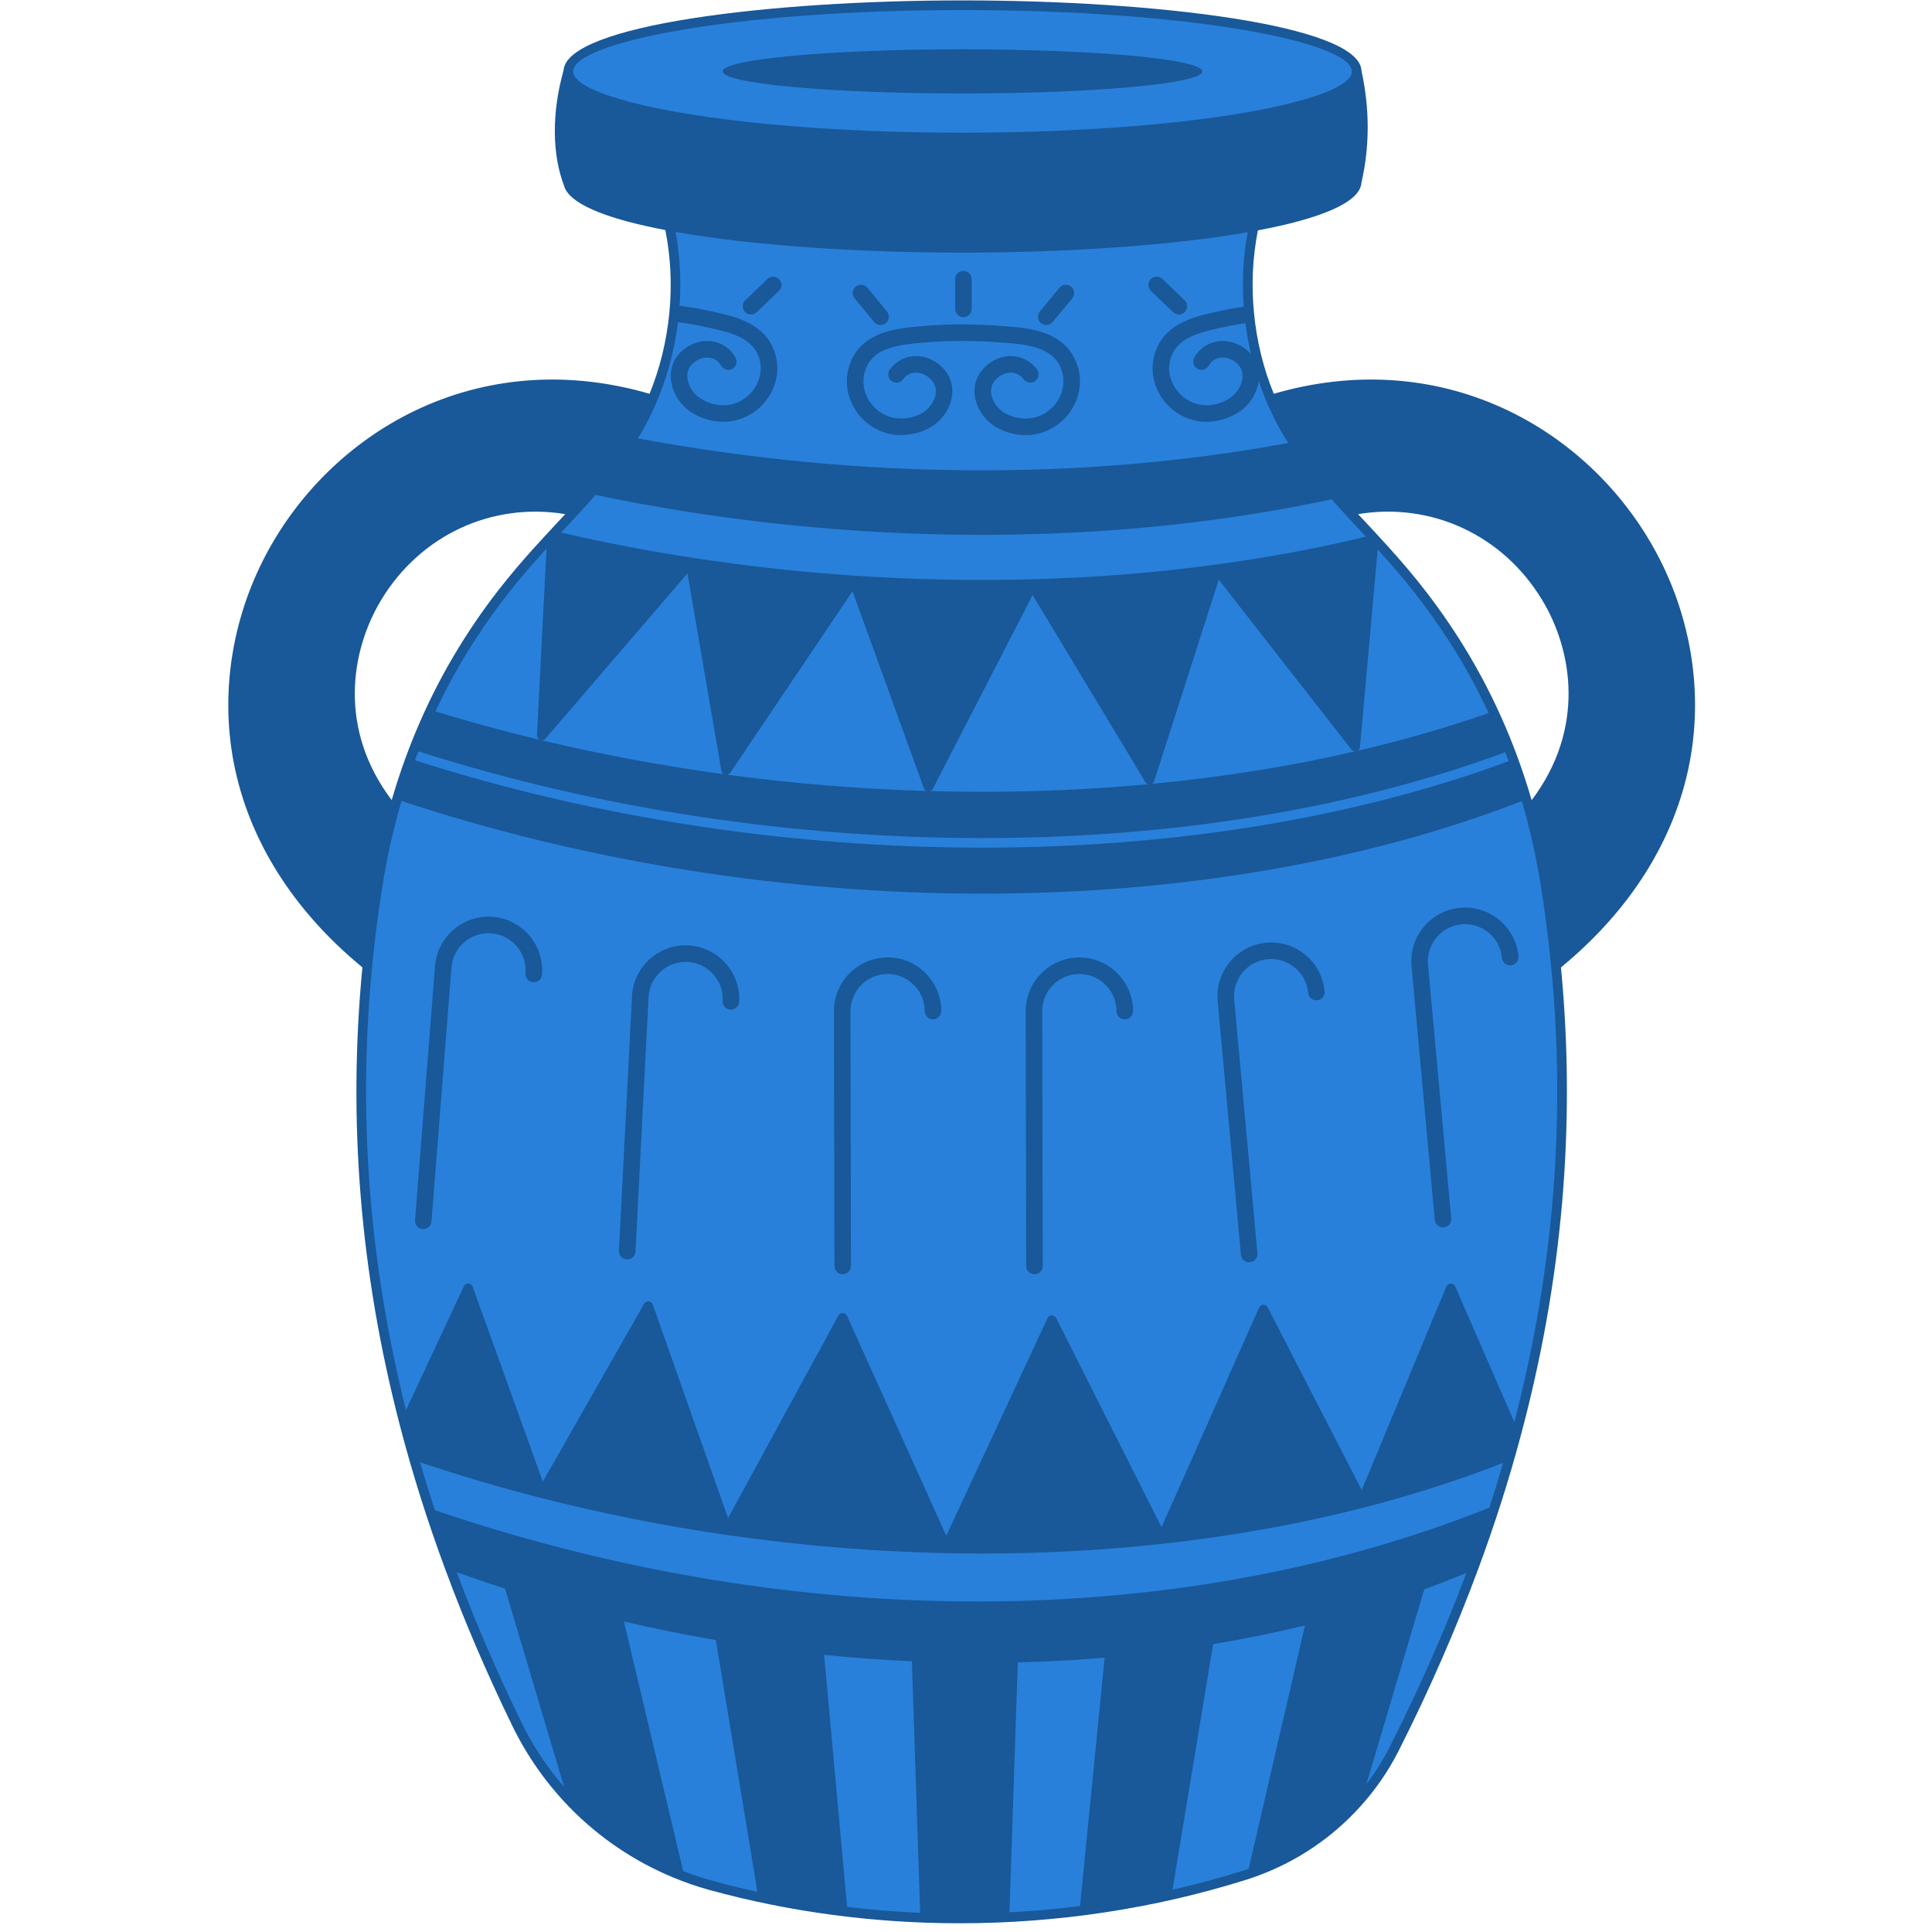
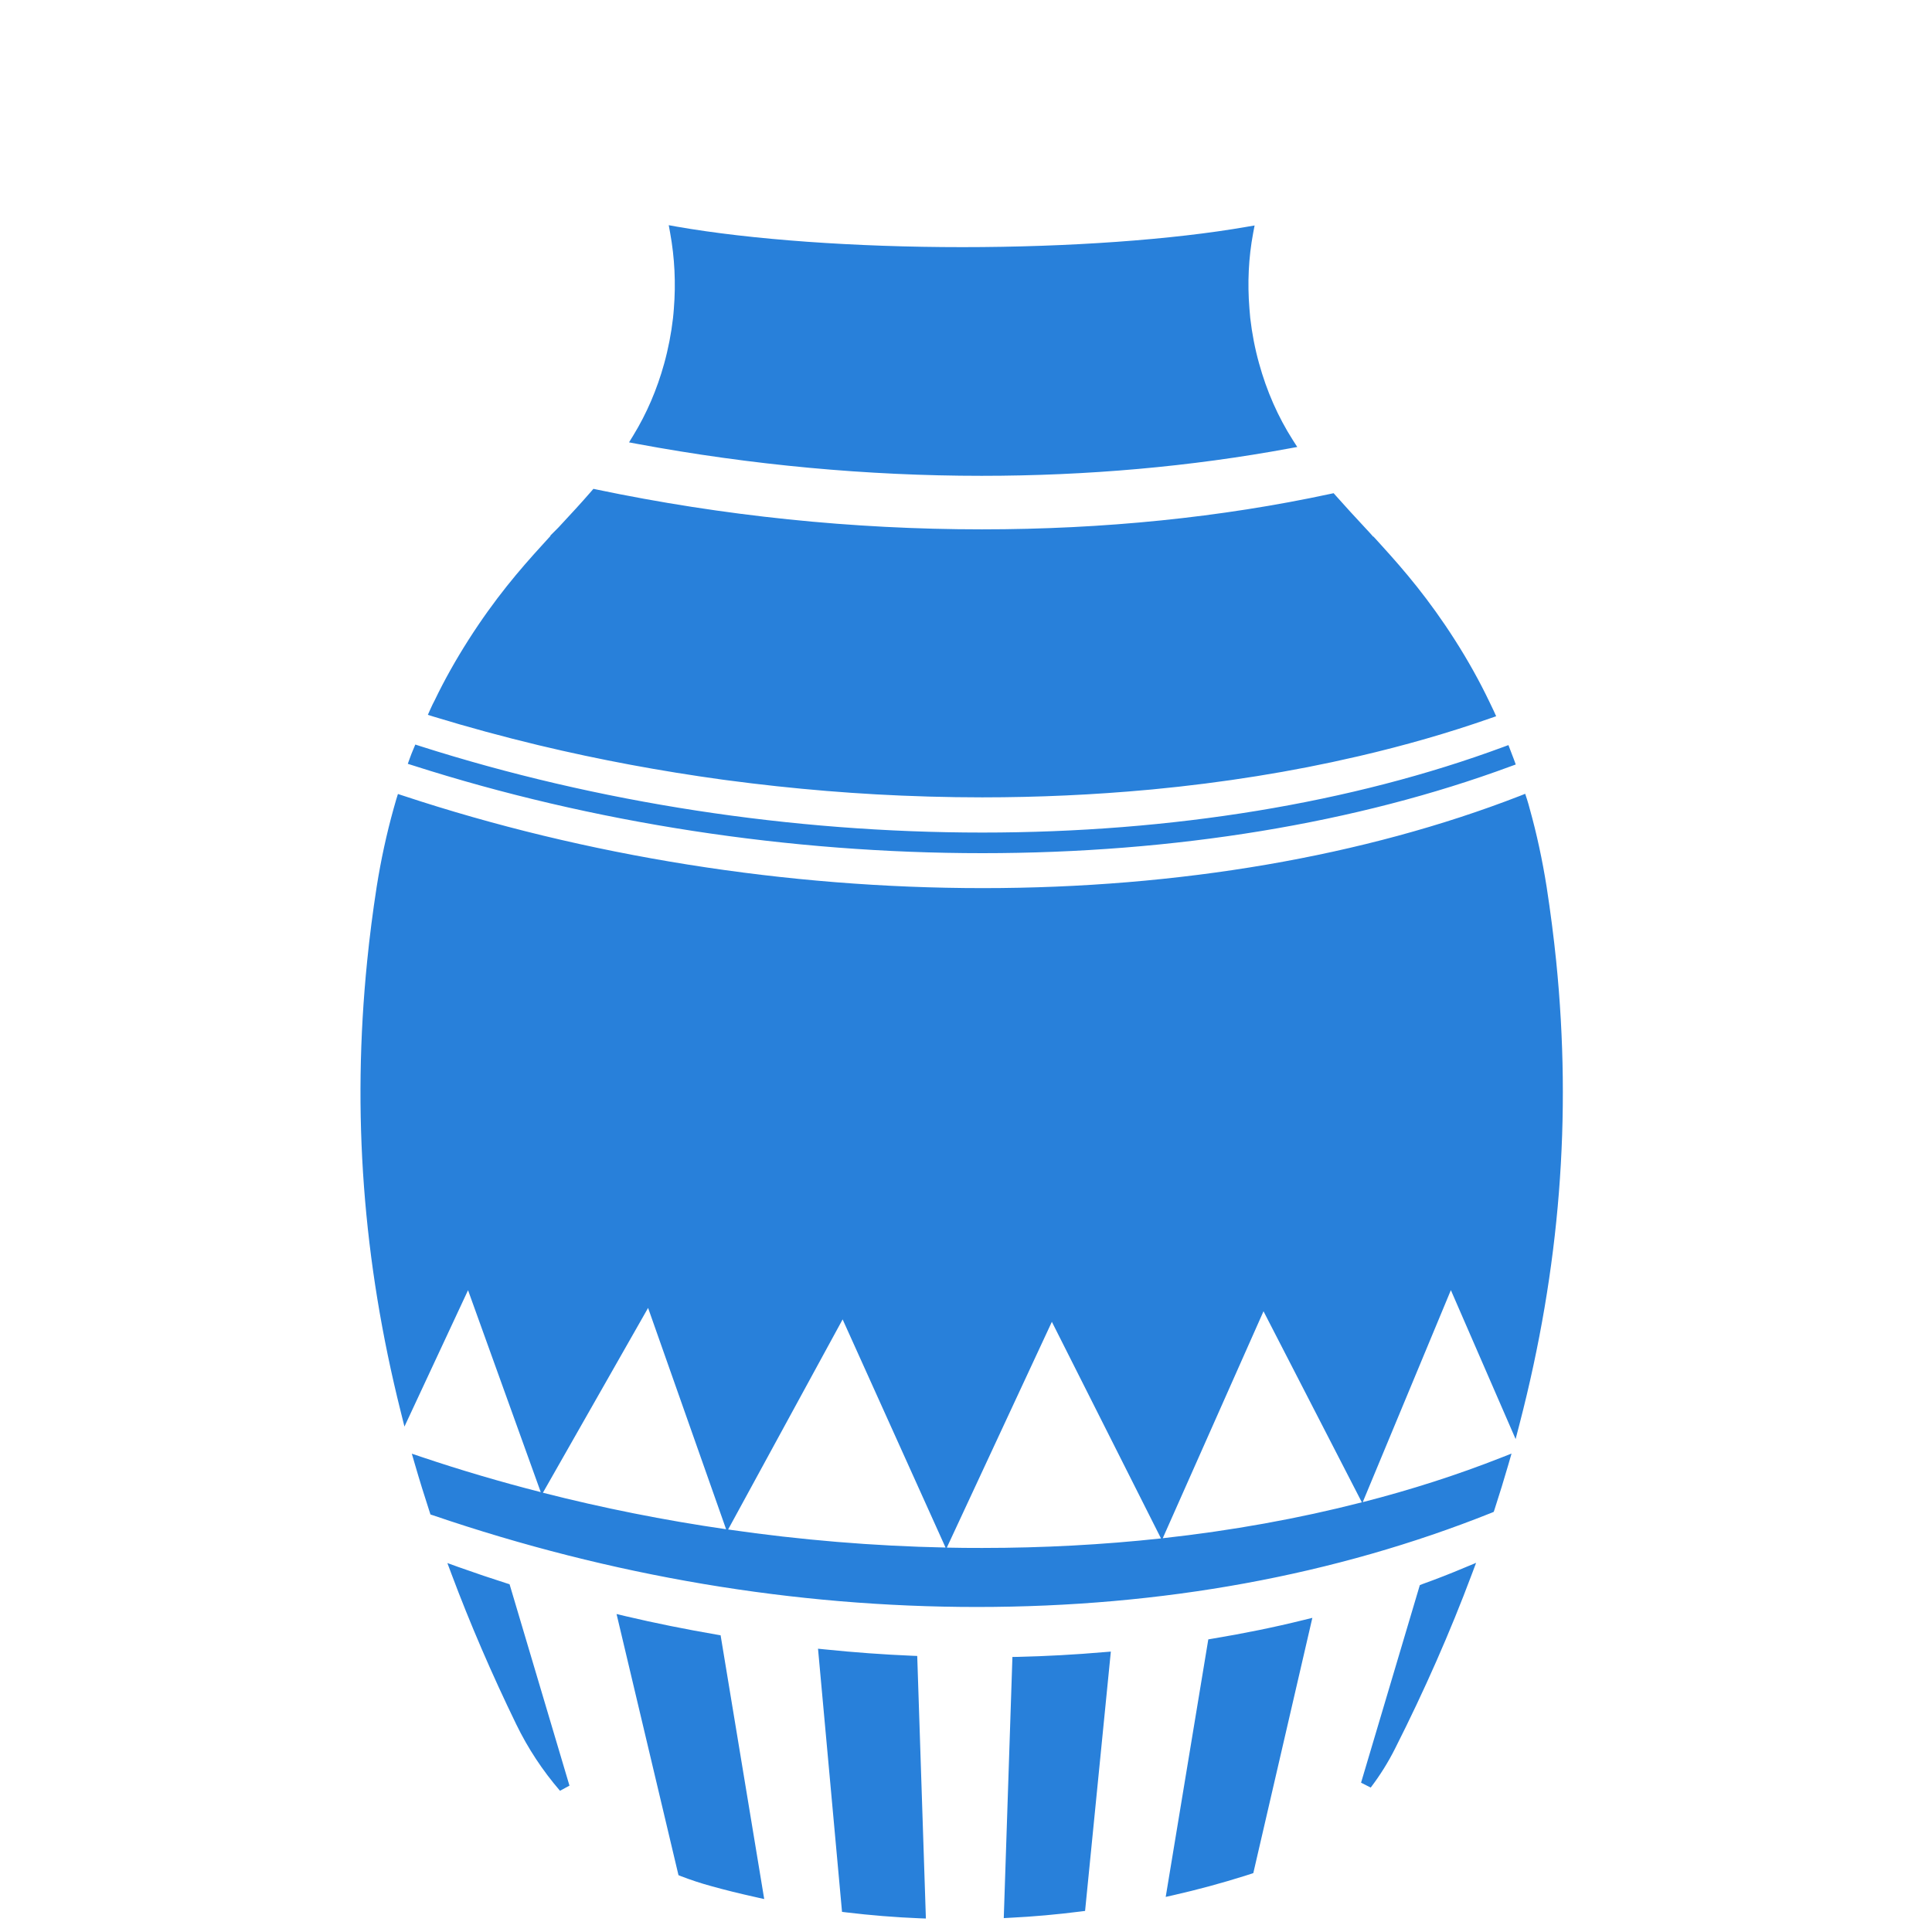
<svg xmlns="http://www.w3.org/2000/svg" version="1.2" preserveAspectRatio="xMidYMid meet" height="150" viewBox="0 0 112.5 112.5" zoomAndPan="magnify" width="150">
  <g id="26ea40ed84">
-     <path d="M 79.043 4.156 C 79.043 4.195 79.039 4.238 79.031 4.273 C 78.957 4.867 77.797 6.391 68.762 7.402 C 67.77 7.516 66.758 7.609 65.762 7.688 C 62.738 7.926 59.469 8.047 56.047 8.047 C 52.621 8.047 49.352 7.926 46.328 7.688 C 45.332 7.609 44.32 7.516 43.332 7.402 C 40.344 7.066 33.359 6.094 33.062 4.285 C 33.055 4.234 33.051 4.195 33.051 4.156 C 33.051 3.086 35.27 2.168 39.645 1.422 C 44.02 0.676 49.844 0.266 56.047 0.266 C 62.246 0.266 68.074 0.676 72.449 1.422 C 76.824 2.168 79.043 3.086 79.043 4.156 Z M 79.043 4.156" style="stroke:none;fill-rule:nonzero;fill:#2880da;fill-opacity:1;" />
    <path d="M 90.617 55.973 C 90.473 54.559 90.285 53.102 90.059 51.637 C 89.809 50.062 89.48 48.539 89.078 47.105 C 89.031 46.918 88.977 46.734 88.918 46.547 L 88.812 46.223 L 88.496 46.348 C 79.453 49.859 68.641 51.715 57.227 51.715 C 45.797 51.715 34.129 49.855 23.484 46.336 L 23.172 46.234 L 23.074 46.547 C 23.02 46.727 22.969 46.914 22.918 47.094 C 22.512 48.551 22.18 50.078 21.934 51.637 C 21.707 53.098 21.52 54.559 21.379 55.973 C 20.488 64.82 21.129 73.398 23.332 82.191 L 23.551 83.07 L 27.254 75.129 L 31.488 86.887 C 29.145 86.289 26.816 85.602 24.562 84.844 L 23.98 84.648 L 24.152 85.238 C 24.426 86.184 24.719 87.125 25.016 88.035 L 25.066 88.188 L 25.219 88.238 C 35.609 91.781 46.266 93.574 56.891 93.574 C 67.668 93.574 77.746 91.73 86.84 88.094 L 86.98 88.035 L 87.027 87.895 C 87.316 87.004 87.59 86.117 87.836 85.266 L 88.016 84.641 L 87.41 84.879 C 84.871 85.879 82.164 86.75 79.355 87.469 C 79.355 87.469 79.352 87.469 79.352 87.469 L 84.484 75.125 L 88.254 83.797 L 88.488 82.895 C 90.832 73.852 91.531 65.043 90.617 55.973 Z M 55.059 90.113 C 50.859 90.027 46.602 89.672 42.398 89.062 L 49.066 76.828 Z M 42.281 89.047 C 38.688 88.527 35.098 87.812 31.613 86.922 L 37.738 76.16 Z M 55.133 90.117 L 61.25 76.969 L 67.605 89.582 C 64.223 89.949 60.719 90.137 57.188 90.137 C 56.457 90.137 55.785 90.133 55.133 90.117 Z M 67.707 89.57 L 73.574 76.355 L 79.301 87.48 C 75.617 88.426 71.719 89.129 67.707 89.57 Z M 24.066 44.578 L 23.746 44.477 L 23.859 44.164 C 23.926 43.98 23.992 43.805 24.07 43.625 L 24.184 43.355 L 24.461 43.445 C 34.777 46.738 46.102 48.48 57.203 48.48 C 68.246 48.48 78.734 46.758 87.539 43.496 L 87.836 43.387 L 87.949 43.684 C 88.02 43.859 88.086 44.035 88.152 44.215 L 88.262 44.516 L 87.961 44.625 C 79.023 47.934 68.387 49.68 57.203 49.68 C 45.961 49.68 34.5 47.918 24.066 44.578 Z M 85.266 91.289 L 85.953 91.004 L 85.691 91.699 C 84.449 95.016 82.949 98.426 81.23 101.828 C 80.832 102.621 80.355 103.383 79.816 104.09 L 79.254 103.805 L 82.676 92.301 L 82.824 92.242 C 83.629 91.953 84.453 91.633 85.266 91.289 Z M 75.91 94.332 L 76.418 94.207 L 72.98 109.07 L 72.512 109.223 C 71.121 109.66 69.723 110.039 68.344 110.352 L 67.879 110.457 L 70.359 95.461 L 70.586 95.422 C 72.422 95.117 74.211 94.754 75.91 94.332 Z M 64.297 96.203 L 64.684 96.172 L 63.184 111.273 L 62.93 111.305 C 61.562 111.48 60.172 111.605 58.797 111.672 L 58.449 111.691 L 58.953 96.484 L 59.258 96.48 C 60.926 96.441 62.621 96.348 64.297 96.203 Z M 53.41 96.426 L 53.914 111.715 L 53.57 111.703 C 52.125 111.645 50.684 111.527 49.289 111.359 L 49.031 111.328 L 47.633 96.004 L 48.02 96.043 C 49.73 96.219 51.441 96.344 53.113 96.414 Z M 41.961 95.223 L 44.5 110.582 L 44.035 110.477 C 43.086 110.266 42.223 110.055 41.387 109.82 C 40.801 109.66 40.223 109.469 39.664 109.254 L 39.508 109.191 L 35.902 93.984 L 36.406 94.105 C 38.148 94.516 39.941 94.875 41.734 95.184 Z M 29.672 92.25 L 33.16 103.977 L 32.609 104.277 C 31.598 103.105 30.738 101.801 30.059 100.402 C 28.633 97.469 27.367 94.531 26.293 91.664 L 26.051 91.016 L 26.699 91.25 C 27.707 91.609 28.625 91.918 29.508 92.199 Z M 37.086 25.844 L 36.629 25.758 L 36.871 25.363 C 37.656 24.082 38.258 22.676 38.672 21.18 C 38.914 20.309 39.086 19.414 39.188 18.531 C 39.211 18.344 39.223 18.16 39.238 17.98 C 39.359 16.492 39.285 15.004 39.023 13.566 L 38.941 13.113 L 39.395 13.195 C 43.723 13.953 49.793 14.391 56.047 14.391 C 62.246 14.391 68.281 13.961 72.598 13.207 L 73.055 13.129 L 72.969 13.582 C 72.703 15 72.633 16.477 72.754 17.969 C 72.766 18.152 72.785 18.336 72.801 18.516 C 72.906 19.426 73.078 20.316 73.316 21.164 C 73.758 22.766 74.414 24.266 75.281 25.625 L 75.539 26.027 L 75.07 26.113 C 69.336 27.172 63.309 27.707 57.16 27.707 C 50.5 27.707 43.746 27.082 37.086 25.844 Z M 25.262 41.734 L 24.914 41.625 L 25.062 41.293 C 25.137 41.117 25.227 40.941 25.316 40.77 C 25.879 39.598 26.543 38.418 27.277 37.266 C 28.812 34.859 30.254 33.18 31.586 31.723 L 32.062 31.199 L 32.039 31.195 L 32.449 30.785 C 32.48 30.754 32.508 30.719 32.543 30.688 L 32.59 30.637 C 33.215 29.965 33.828 29.305 34.43 28.609 L 34.555 28.465 L 34.738 28.504 C 42.098 30.043 49.648 30.824 57.172 30.824 C 64.273 30.824 71.105 30.129 77.473 28.758 L 77.656 28.719 L 77.781 28.859 C 78.348 29.5 78.918 30.117 79.402 30.637 C 79.539 30.781 79.656 30.906 79.77 31.035 L 79.965 31.254 L 79.969 31.238 L 80.082 31.359 L 80.461 31.777 C 81.777 33.223 83.203 34.891 84.719 37.266 C 85.465 38.434 86.145 39.648 86.73 40.871 C 86.812 41.043 86.898 41.215 86.977 41.387 L 87.121 41.707 L 86.793 41.82 C 84.355 42.676 81.766 43.418 79.109 44.035 L 78.988 44.062 C 75.238 44.934 71.238 45.574 67.094 45.969 L 66.879 45.988 C 63.707 46.281 60.449 46.43 57.195 46.43 C 56.145 46.43 55.16 46.414 54.172 46.387 L 53.926 46.379 C 50.082 46.27 46.176 45.945 42.312 45.43 L 42.098 45.402 C 38.48 44.906 34.895 44.238 31.449 43.414 L 31.367 43.395 C 29.301 42.898 27.246 42.34 25.262 41.734 Z M 25.262 41.734" style="stroke:none;fill-rule:nonzero;fill:#2880da;fill-opacity:1;" />
-     <path d="M 96.496 32.273 C 94.488 28.496 91.277 25.465 87.445 23.734 C 83.328 21.875 78.746 21.598 74.172 22.93 C 73.562 21.438 73.176 19.852 73.023 18.242 C 72.859 16.633 72.934 15 73.246 13.414 C 76.828 12.742 79.195 11.809 79.277 10.641 C 79.277 10.637 79.277 10.637 79.277 10.633 C 79.762 8.523 79.762 6.332 79.277 4.109 C 79.277 4.105 79.277 4.098 79.277 4.094 C 79.098 1.449 67.223 0.023 56.047 0.023 C 44.863 0.023 32.984 1.453 32.816 4.098 C 32.129 6.535 32.137 8.969 32.848 10.824 C 32.848 10.836 32.852 10.848 32.859 10.855 C 32.867 10.895 32.887 10.934 32.902 10.973 C 32.906 10.992 32.918 11.012 32.922 11.031 L 32.93 11.027 C 33.441 12.008 35.621 12.801 38.742 13.395 C 39.059 14.98 39.133 16.605 38.977 18.211 C 38.82 19.832 38.434 21.434 37.824 22.93 C 33.25 21.598 28.668 21.875 24.551 23.734 C 20.723 25.465 17.508 28.496 15.5 32.273 C 13.504 36.035 12.832 40.34 13.609 44.398 C 14.469 48.887 17.062 53.008 21.102 56.328 C 20.246 65.254 20.969 74.094 23.285 83.004 C 24.012 85.793 24.891 88.586 25.93 91.387 C 27.047 94.41 28.352 97.453 29.84 100.508 C 30.699 102.273 31.828 103.867 33.172 105.246 C 34.883 107 36.941 108.395 39.227 109.336 C 39.906 109.617 40.605 109.859 41.32 110.055 C 46.027 111.348 50.949 111.992 55.883 111.992 C 61.539 111.992 67.207 111.145 72.582 109.453 C 72.809 109.383 73.039 109.305 73.262 109.219 C 75.531 108.383 77.566 107.004 79.176 105.23 C 80.074 104.246 80.844 103.137 81.449 101.938 C 83.238 98.395 84.773 94.875 86.07 91.379 C 87.02 88.82 87.836 86.27 88.52 83.723 C 90.988 74.574 91.77 65.496 90.895 56.332 C 94.938 53.008 97.527 48.887 98.387 44.398 C 99.164 40.34 98.492 36.035 96.496 32.273 Z M 33.379 4.234 C 33.375 4.207 33.375 4.184 33.375 4.156 C 33.375 2.469 42.684 0.586 56.047 0.586 C 69.41 0.586 78.719 2.469 78.719 4.156 C 78.719 4.176 78.719 4.199 78.719 4.219 C 78.578 5.277 74.82 6.402 68.727 7.086 C 67.785 7.191 66.789 7.285 65.738 7.367 C 62.859 7.594 59.598 7.727 56.047 7.727 C 52.496 7.727 49.234 7.594 46.352 7.367 C 45.305 7.285 44.309 7.191 43.367 7.086 C 37.305 6.402 33.555 5.285 33.379 4.234 Z M 69.723 21.473 C 69.953 21.605 70.246 21.527 70.379 21.297 C 70.574 20.961 70.855 20.859 71.059 20.828 C 71.406 20.781 71.785 20.918 72.062 21.191 C 72.281 21.406 72.379 21.676 72.352 21.996 C 72.312 22.441 72.031 22.902 71.633 23.172 C 71.16 23.496 70.57 23.645 70.02 23.586 C 69.359 23.512 68.75 23.121 68.395 22.539 C 68.055 21.988 67.984 21.336 68.207 20.746 C 68.594 19.707 69.773 19.367 70.949 19.113 C 71.504 18.992 71.93 18.906 72.52 18.82 C 72.598 19.426 72.707 20.031 72.848 20.625 C 72.812 20.582 72.777 20.543 72.738 20.504 C 72.246 20.023 71.57 19.785 70.93 19.875 C 70.344 19.957 69.852 20.289 69.547 20.816 C 69.414 21.047 69.492 21.34 69.723 21.473 Z M 38.98 21.27 C 39.207 20.449 39.375 19.609 39.48 18.758 C 39.496 18.762 39.512 18.77 39.531 18.77 C 40.273 18.867 40.699 18.953 41.426 19.113 C 42.602 19.367 43.781 19.707 44.172 20.746 C 44.391 21.336 44.32 21.988 43.98 22.539 C 43.625 23.121 43.016 23.512 42.355 23.586 C 41.805 23.645 41.219 23.496 40.742 23.172 C 40.348 22.902 40.066 22.441 40.027 21.996 C 39.996 21.676 40.094 21.406 40.312 21.191 C 40.594 20.918 40.969 20.781 41.316 20.828 C 41.52 20.859 41.801 20.961 41.996 21.297 C 42.129 21.527 42.422 21.605 42.652 21.473 C 42.883 21.34 42.961 21.047 42.828 20.816 C 42.523 20.289 42.035 19.957 41.445 19.875 C 40.805 19.789 40.129 20.023 39.641 20.504 C 39.215 20.918 39.012 21.48 39.066 22.082 C 39.133 22.816 39.566 23.539 40.199 23.969 C 40.766 24.352 41.445 24.559 42.117 24.559 C 42.23 24.559 42.348 24.555 42.461 24.543 C 43.414 24.438 44.289 23.875 44.801 23.043 C 45.297 22.238 45.398 21.277 45.074 20.41 C 44.516 18.914 43.004 18.469 41.629 18.172 C 40.875 18.008 40.434 17.918 39.656 17.816 C 39.629 17.812 39.598 17.812 39.57 17.812 C 39.672 16.375 39.598 14.926 39.34 13.508 C 43.828 14.297 50.035 14.711 56.047 14.711 C 62.012 14.711 68.176 14.305 72.652 13.523 C 72.387 14.953 72.316 16.414 72.422 17.859 C 71.785 17.953 71.336 18.043 70.746 18.172 C 69.375 18.469 67.863 18.914 67.305 20.41 C 66.98 21.277 67.078 22.238 67.574 23.043 C 68.086 23.875 68.961 24.438 69.914 24.543 C 70.027 24.555 70.145 24.559 70.262 24.559 C 70.93 24.559 71.609 24.352 72.176 23.969 C 72.781 23.559 73.199 22.879 73.293 22.184 C 73.723 23.457 74.297 24.676 75.012 25.797 C 63.051 28.008 49.977 27.914 37.145 25.527 C 37.953 24.211 38.566 22.77 38.98 21.27 Z M 57.172 31.145 C 64.207 31.145 71.105 30.457 77.543 29.074 C 78.074 29.676 78.613 30.262 79.168 30.855 C 79.293 30.984 79.414 31.117 79.531 31.25 C 76.742 31.926 73.84 32.465 70.863 32.867 C 67.371 33.348 63.773 33.633 60.121 33.73 C 56.695 33.824 53.227 33.754 49.75 33.52 C 46.586 33.309 43.422 32.957 40.285 32.473 C 37.723 32.078 35.18 31.594 32.676 31.012 C 32.727 30.961 32.777 30.906 32.824 30.855 C 33.457 30.176 34.07 29.516 34.672 28.82 C 42.078 30.367 49.707 31.145 57.172 31.145 Z M 31.285 42.465 L 31.27 42.809 C 31.266 42.926 31.332 43.039 31.441 43.082 C 29.387 42.59 27.355 42.039 25.355 41.426 C 25.43 41.254 25.516 41.082 25.602 40.914 C 26.184 39.711 26.832 38.555 27.547 37.438 C 29.039 35.105 30.453 33.438 31.824 31.941 Z M 32.07 42.652 L 40.031 33.387 L 41.938 44.484 L 42.008 44.891 C 42.023 44.973 42.074 45.043 42.145 45.082 C 38.57 44.594 35.016 43.938 31.523 43.102 C 31.609 43.113 31.703 43.078 31.766 43.008 Z M 87.652 43.801 C 87.719 43.973 87.785 44.148 87.852 44.324 C 78.781 47.68 68.176 49.359 57.203 49.359 C 46.168 49.359 34.766 47.664 24.164 44.273 C 24.227 44.098 24.289 43.926 24.363 43.75 C 45.395 50.469 69.586 50.484 87.652 43.801 Z M 42.355 45.113 C 42.422 45.098 42.48 45.059 42.52 45 L 42.789 44.602 L 49.641 34.43 L 53.648 45.488 L 53.801 45.906 C 53.828 45.977 53.875 46.031 53.938 46.059 C 50.09 45.945 46.211 45.629 42.355 45.113 Z M 54.184 46.066 C 54.238 46.039 54.285 45.996 54.316 45.941 L 54.535 45.512 L 60.129 34.648 L 66.453 45.137 L 66.695 45.547 C 66.734 45.605 66.789 45.648 66.852 45.668 C 63.688 45.961 60.457 46.105 57.195 46.105 C 56.191 46.105 55.191 46.094 54.184 46.066 Z M 67.062 45.648 C 67.129 45.621 67.18 45.559 67.203 45.484 L 67.344 45.055 L 70.969 33.754 L 78.414 43.289 L 78.691 43.645 C 78.746 43.711 78.828 43.75 78.914 43.75 C 75.121 44.629 71.148 45.258 67.062 45.648 Z M 79.035 43.723 C 79.121 43.684 79.184 43.598 79.191 43.496 L 79.227 43.098 L 80.223 31.996 C 81.574 33.48 82.973 35.129 84.449 37.438 C 85.18 38.586 85.848 39.777 86.441 41.008 C 86.523 41.18 86.609 41.348 86.684 41.52 C 84.238 42.375 81.68 43.109 79.035 43.723 Z M 22.203 34.926 C 24.488 31.152 28.652 29.23 32.914 29.938 C 32.746 30.113 32.582 30.293 32.414 30.473 C 32.258 30.641 32.102 30.805 31.949 30.977 C 31.934 30.984 31.926 31 31.914 31.016 C 30.367 32.68 28.773 34.473 27.07 37.133 C 25.223 40.023 23.797 43.188 22.809 46.59 C 19.676 42.449 20.414 37.883 22.203 34.926 Z M 30.348 100.262 C 28.926 97.344 27.676 94.441 26.594 91.551 C 27.527 91.883 28.469 92.207 29.41 92.504 L 32.852 104.066 C 31.863 102.926 31.02 101.652 30.348 100.262 Z M 41.473 109.512 C 40.898 109.355 40.332 109.168 39.781 108.953 L 36.332 94.418 C 38.109 94.836 39.895 95.195 41.684 95.5 L 44.105 110.164 C 43.223 109.969 42.344 109.754 41.473 109.512 Z M 49.328 111.039 L 47.988 96.363 C 49.695 96.535 51.398 96.66 53.098 96.734 L 53.582 111.383 C 52.16 111.324 50.738 111.211 49.328 111.039 Z M 62.891 110.988 C 61.523 111.164 60.156 111.285 58.781 111.352 L 59.266 96.801 C 60.965 96.762 62.652 96.668 64.324 96.523 Z M 72.711 108.824 C 72.609 108.855 72.512 108.887 72.41 108.918 C 71.051 109.348 69.672 109.723 68.273 110.039 L 70.641 95.738 C 72.457 95.438 74.242 95.074 75.988 94.645 Z M 80.945 101.684 C 80.551 102.465 80.086 103.203 79.562 103.895 L 82.934 92.547 C 83.766 92.242 84.586 91.922 85.391 91.586 C 84.137 94.934 82.652 98.297 80.945 101.684 Z M 86.719 87.793 C 68.648 95.023 46.285 95.078 25.32 87.938 C 25.016 87.004 24.73 86.078 24.461 85.148 C 26.781 85.93 29.141 86.621 31.527 87.23 C 35.082 88.141 38.691 88.855 42.312 89.379 C 46.578 89.996 50.859 90.352 55.094 90.438 C 55.793 90.453 56.492 90.461 57.188 90.461 C 60.73 90.461 64.238 90.273 67.664 89.898 C 71.727 89.453 75.668 88.746 79.438 87.777 C 82.242 87.059 84.949 86.191 87.527 85.18 C 87.277 86.047 87.008 86.922 86.719 87.793 Z M 88.18 82.816 L 84.738 74.91 C 84.695 74.809 84.594 74.742 84.484 74.742 C 84.484 74.742 84.484 74.742 84.48 74.742 C 84.367 74.742 84.27 74.812 84.223 74.914 L 79.293 86.766 L 73.82 76.133 C 73.773 76.035 73.684 75.98 73.562 75.977 C 73.457 75.98 73.359 76.047 73.316 76.145 L 67.637 88.93 L 61.5 76.75 C 61.453 76.652 61.352 76.602 61.246 76.598 C 61.137 76.598 61.039 76.66 60.996 76.758 L 55.102 89.426 L 49.324 76.625 C 49.281 76.527 49.184 76.465 49.078 76.457 C 48.973 76.449 48.871 76.512 48.82 76.605 L 42.395 88.398 L 38.012 75.969 C 37.977 75.863 37.883 75.789 37.773 75.781 C 37.664 75.77 37.559 75.824 37.504 75.922 L 31.609 86.277 L 27.523 74.926 C 27.484 74.82 27.387 74.746 27.273 74.742 C 27.156 74.734 27.055 74.801 27.008 74.906 L 23.641 82.113 C 21.461 73.395 20.82 64.742 21.695 56.004 C 21.84 54.566 22.027 53.129 22.254 51.688 C 22.496 50.145 22.82 48.641 23.227 47.18 C 23.277 47 23.328 46.816 23.383 46.641 C 45.133 53.832 70.098 53.836 88.613 46.648 C 88.668 46.828 88.719 47.008 88.77 47.188 C 89.176 48.648 89.496 50.145 89.742 51.688 C 89.965 53.129 90.152 54.566 90.297 56.004 C 91.199 64.973 90.5 73.859 88.18 82.816 Z M 89.188 46.594 C 88.199 43.191 86.773 40.027 84.922 37.133 C 83.27 34.551 81.715 32.781 80.215 31.156 C 80 30.926 79.789 30.695 79.582 30.473 C 79.414 30.293 79.246 30.113 79.078 29.938 C 83.348 29.23 87.508 31.152 89.793 34.926 C 91.586 37.883 92.32 42.449 89.188 46.594 Z M 56.047 5.441 C 48.332 5.441 42.082 4.867 42.082 4.156 C 42.082 3.449 48.332 2.871 56.047 2.871 C 63.758 2.871 70.012 3.449 70.012 4.156 C 70.012 4.867 63.758 5.441 56.047 5.441 Z M 88.418 55.691 C 88.441 55.953 88.246 56.188 87.98 56.215 C 87.715 56.234 87.484 56.043 87.457 55.777 C 87.406 55.203 87.133 54.684 86.688 54.312 C 86.246 53.945 85.684 53.77 85.109 53.82 C 84.535 53.875 84.016 54.148 83.645 54.59 C 83.273 55.035 83.102 55.598 83.152 56.172 L 84.504 70.945 C 84.527 71.211 84.336 71.445 84.07 71.469 C 84.055 71.469 84.039 71.473 84.023 71.473 C 83.777 71.473 83.57 71.285 83.547 71.035 L 82.195 56.258 C 82.117 55.43 82.371 54.617 82.902 53.977 C 83.438 53.332 84.191 52.938 85.02 52.863 C 85.855 52.785 86.664 53.039 87.305 53.574 C 87.945 54.105 88.344 54.859 88.418 55.691 Z M 77.129 57.723 C 77.156 57.988 76.961 58.223 76.695 58.246 C 76.426 58.266 76.195 58.074 76.172 57.809 C 76.117 57.234 75.844 56.715 75.402 56.344 C 74.957 55.977 74.395 55.801 73.82 55.852 C 72.633 55.961 71.758 57.016 71.867 58.203 L 73.219 72.977 C 73.242 73.242 73.047 73.477 72.781 73.5 C 72.766 73.504 72.75 73.504 72.738 73.504 C 72.492 73.504 72.281 73.316 72.258 73.066 L 70.906 58.293 C 70.75 56.574 72.02 55.051 73.734 54.895 C 75.453 54.738 76.973 56.004 77.129 57.723 Z M 65.977 58.871 C 65.977 59.137 65.762 59.355 65.496 59.355 C 65.23 59.355 65.016 59.141 65.012 58.875 C 65.012 57.684 64.043 56.715 62.852 56.715 C 62.852 56.715 62.848 56.715 62.848 56.715 C 61.656 56.719 60.688 57.691 60.688 58.883 L 60.719 73.719 C 60.719 73.984 60.504 74.199 60.238 74.199 C 59.973 74.199 59.758 73.984 59.754 73.719 L 59.727 58.883 C 59.723 57.16 61.121 55.758 62.844 55.754 C 62.848 55.754 62.848 55.754 62.852 55.754 C 64.57 55.754 65.973 57.152 65.977 58.871 Z M 53.891 56.664 C 54.48 57.254 54.809 58.035 54.809 58.871 C 54.809 59.137 54.594 59.355 54.328 59.355 C 54.062 59.355 53.848 59.141 53.848 58.875 C 53.844 58.297 53.617 57.754 53.211 57.348 C 52.801 56.941 52.262 56.715 51.684 56.715 C 51.684 56.715 51.68 56.715 51.68 56.715 C 50.488 56.719 49.52 57.691 49.523 58.883 L 49.551 73.719 C 49.551 73.984 49.336 74.199 49.07 74.199 C 48.805 74.199 48.59 73.984 48.59 73.719 L 48.559 58.883 C 48.555 57.16 49.953 55.758 51.676 55.754 C 52.52 55.738 53.297 56.074 53.891 56.664 Z M 43.043 58.336 C 43.031 58.598 42.797 58.801 42.539 58.789 C 42.273 58.777 42.066 58.551 42.082 58.285 C 42.113 57.707 41.914 57.152 41.527 56.727 C 41.141 56.297 40.609 56.043 40.035 56.016 C 39.457 55.988 38.902 56.184 38.477 56.566 C 38.047 56.957 37.793 57.484 37.766 58.062 L 37.004 72.879 C 36.988 73.137 36.777 73.336 36.523 73.336 C 36.512 73.336 36.504 73.336 36.496 73.336 C 36.23 73.32 36.027 73.094 36.039 72.828 L 36.801 58.012 C 36.844 57.18 37.211 56.414 37.828 55.852 C 38.449 55.293 39.25 55.008 40.082 55.051 C 41.805 55.141 43.133 56.613 43.043 58.336 Z M 31.562 56.75 C 31.539 57.012 31.309 57.211 31.043 57.191 C 30.777 57.168 30.582 56.938 30.602 56.672 C 30.645 56.098 30.465 55.539 30.09 55.098 C 29.715 54.66 29.191 54.395 28.617 54.348 C 28.043 54.301 27.48 54.484 27.043 54.859 C 26.602 55.234 26.336 55.758 26.289 56.332 L 25.125 71.125 C 25.105 71.375 24.895 71.566 24.648 71.566 C 24.633 71.566 24.621 71.566 24.609 71.566 C 24.344 71.547 24.145 71.312 24.168 71.047 L 25.332 56.258 C 25.465 54.539 26.969 53.254 28.691 53.387 C 30.41 53.523 31.695 55.031 31.562 56.75 Z M 50.496 21.285 C 50.211 21.844 50.203 22.5 50.477 23.09 C 50.766 23.707 51.324 24.164 51.973 24.312 C 52.512 24.438 53.109 24.359 53.621 24.094 C 54.047 23.871 54.379 23.445 54.469 23.008 C 54.535 22.695 54.469 22.414 54.277 22.172 C 54.031 21.871 53.688 21.695 53.32 21.699 C 53.117 21.703 52.824 21.773 52.594 22.086 C 52.434 22.297 52.133 22.344 51.918 22.184 C 51.707 22.023 51.66 21.723 51.82 21.508 C 52.184 21.023 52.711 20.746 53.305 20.734 C 53.953 20.723 54.594 21.035 55.027 21.57 C 55.398 22.031 55.535 22.613 55.41 23.203 C 55.262 23.926 54.746 24.59 54.066 24.945 C 53.578 25.203 53.023 25.332 52.477 25.332 C 52.234 25.332 51.988 25.309 51.754 25.254 C 50.82 25.035 50.016 24.379 49.605 23.496 C 49.203 22.637 49.219 21.672 49.641 20.848 C 50.367 19.426 51.922 19.16 53.32 19.023 C 54.938 18.863 56.629 18.848 58.348 18.98 L 58.469 18.992 C 59.848 19.098 61.734 19.242 62.559 20.848 C 62.98 21.672 62.996 22.637 62.594 23.496 C 62.184 24.379 61.379 25.035 60.445 25.254 C 59.684 25.43 58.844 25.316 58.133 24.945 C 57.453 24.59 56.938 23.926 56.789 23.203 C 56.664 22.613 56.801 22.031 57.172 21.57 C 57.605 21.035 58.246 20.723 58.895 20.734 C 59.488 20.746 60.016 21.023 60.379 21.508 C 60.539 21.723 60.492 22.023 60.281 22.184 C 60.066 22.344 59.766 22.297 59.605 22.086 C 59.375 21.773 59.082 21.703 58.879 21.699 C 58.527 21.691 58.168 21.871 57.922 22.172 C 57.73 22.414 57.664 22.695 57.73 23.008 C 57.82 23.445 58.156 23.871 58.578 24.094 C 59.09 24.359 59.691 24.438 60.23 24.312 C 60.875 24.164 61.434 23.707 61.723 23.09 C 61.996 22.5 61.988 21.844 61.703 21.285 C 61.125 20.16 59.676 20.047 58.398 19.949 L 58.273 19.941 C 56.613 19.812 54.977 19.824 53.414 19.98 C 52.215 20.098 51.004 20.297 50.496 21.285 Z M 49.762 17.371 C 49.59 17.164 49.621 16.859 49.824 16.691 C 50.031 16.523 50.332 16.551 50.504 16.754 L 51.645 18.133 C 51.812 18.34 51.785 18.645 51.582 18.812 C 51.492 18.887 51.383 18.922 51.273 18.922 C 51.137 18.922 50.996 18.863 50.902 18.75 Z M 55.617 17.98 L 55.617 16.258 C 55.617 15.992 55.832 15.777 56.098 15.777 C 56.367 15.777 56.582 15.992 56.582 16.258 L 56.582 17.98 C 56.582 18.246 56.367 18.465 56.098 18.465 C 55.832 18.465 55.617 18.246 55.617 17.98 Z M 60.617 18.812 C 60.414 18.645 60.387 18.34 60.555 18.133 L 61.695 16.754 C 61.867 16.551 62.168 16.523 62.375 16.691 C 62.578 16.859 62.609 17.164 62.438 17.371 L 61.297 18.75 C 61.203 18.863 61.062 18.922 60.926 18.922 C 60.816 18.922 60.707 18.887 60.617 18.812 Z M 67.02 16.941 C 66.828 16.758 66.82 16.453 67.004 16.262 C 67.188 16.07 67.492 16.062 67.688 16.246 L 68.98 17.484 C 69.172 17.668 69.18 17.973 68.996 18.164 C 68.898 18.266 68.773 18.312 68.648 18.312 C 68.527 18.312 68.406 18.27 68.312 18.18 Z M 45.371 16.262 C 45.555 16.453 45.547 16.758 45.355 16.941 L 44.062 18.18 C 43.969 18.27 43.848 18.312 43.73 18.312 C 43.602 18.312 43.477 18.266 43.383 18.164 C 43.199 17.973 43.203 17.668 43.395 17.484 L 44.691 16.246 C 44.883 16.062 45.188 16.07 45.371 16.262 Z M 45.371 16.262" style="stroke:none;fill-rule:nonzero;fill:#195899;fill-opacity:1;" />
  </g>
</svg>